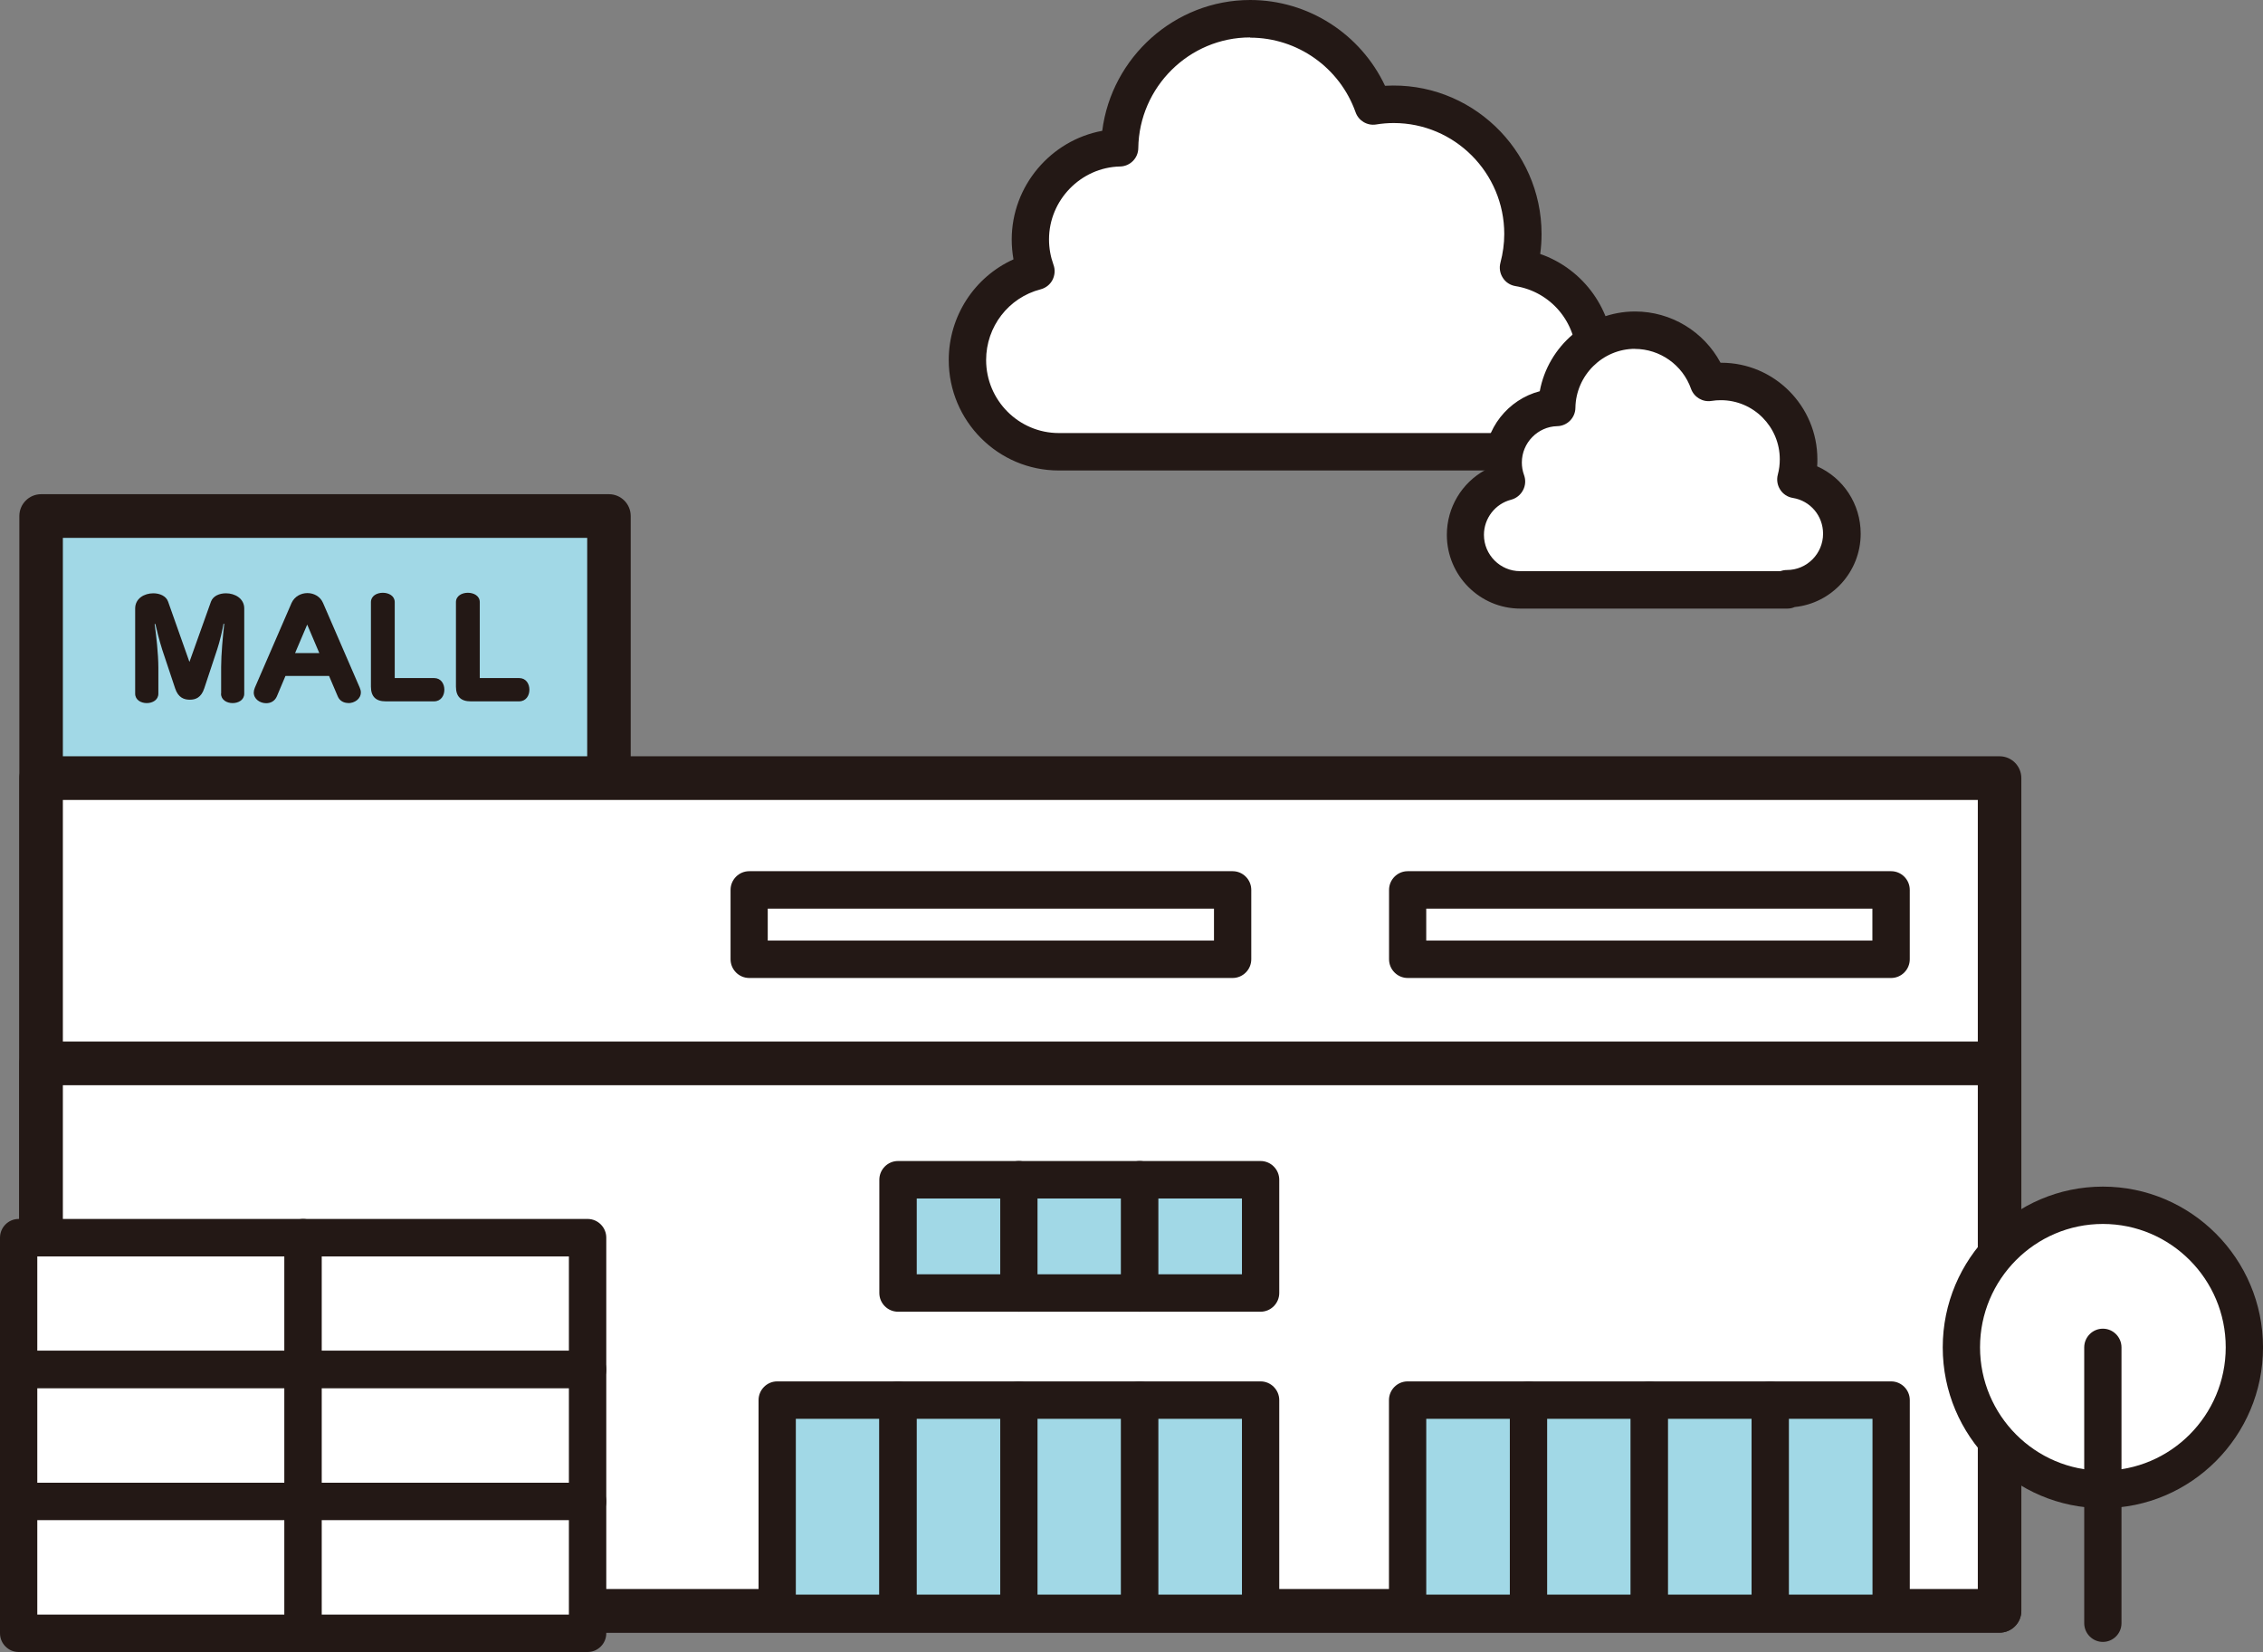
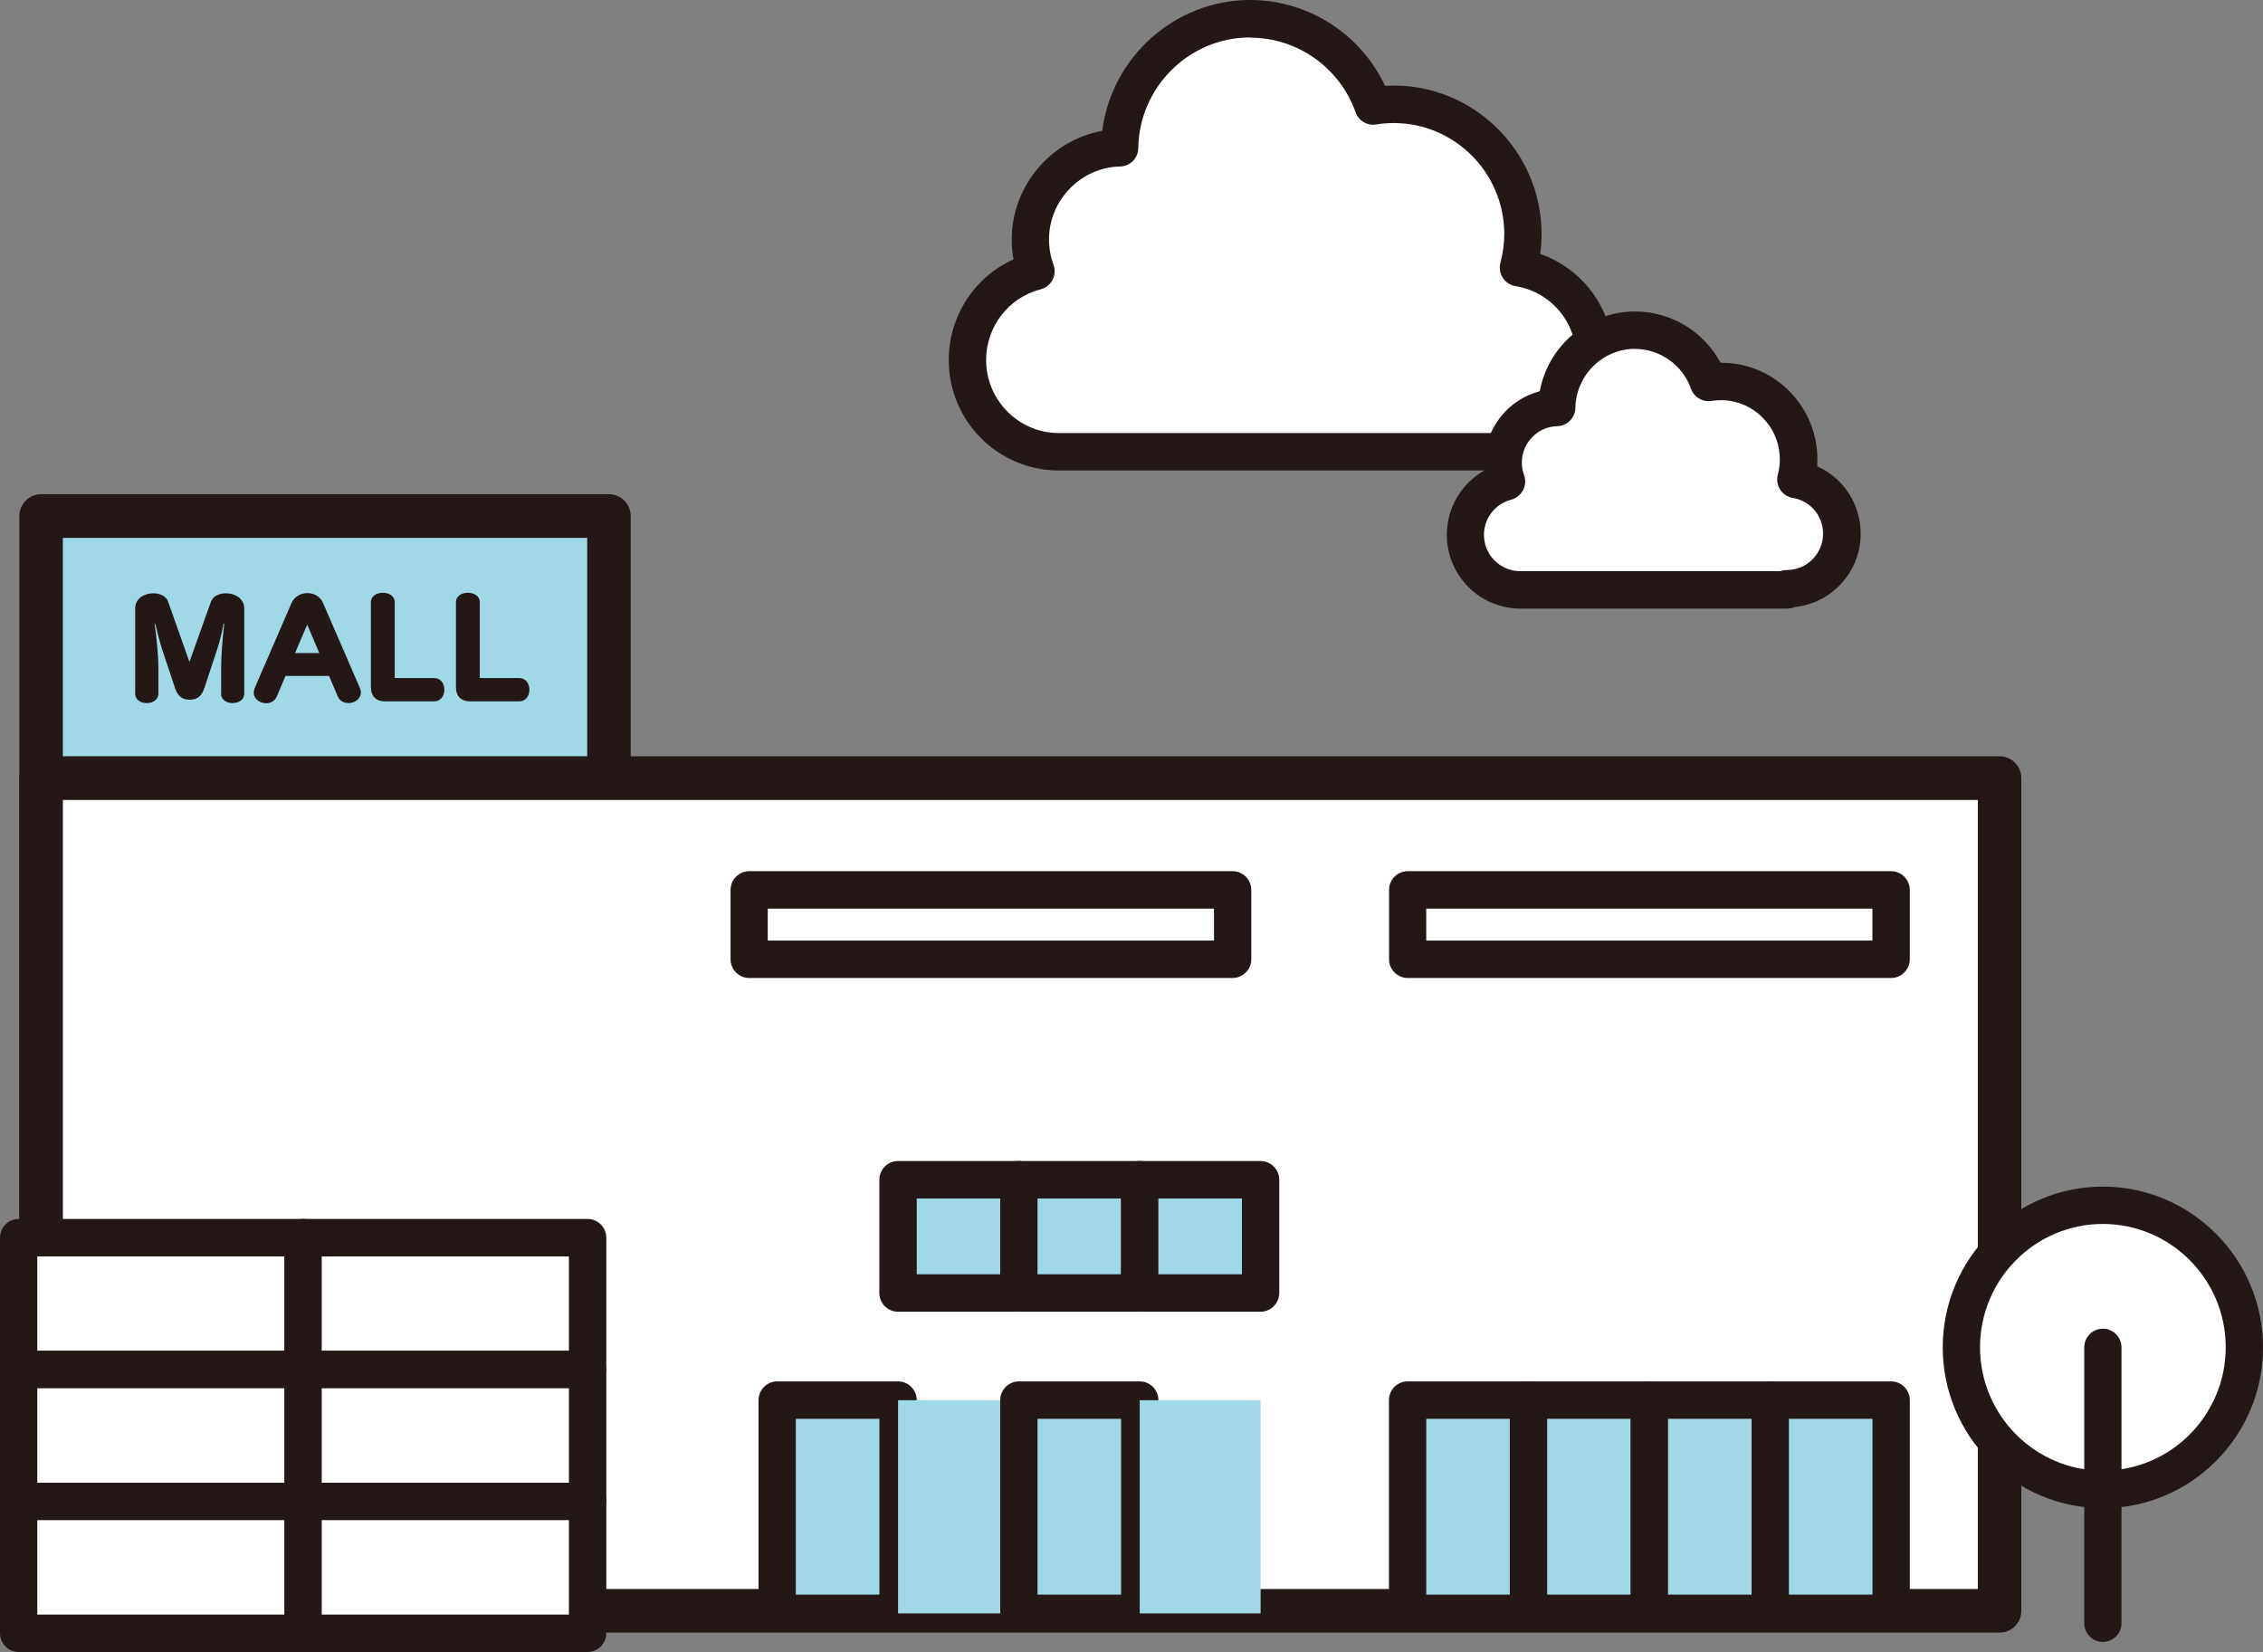
<svg xmlns="http://www.w3.org/2000/svg" width="100" height="73" viewBox="0 0 100 73" fill="none">
  <rect x="0" y="0" width="100" height="73" fill="#808080" stroke="none" />
  <g clip-path="url(#clip0_2136_7230)">
-     <path d="M26.909 22.803H1.816V61.897H26.909V22.803Z" fill="#A1D8E6" />
+     <path d="M26.909 22.803H1.816V61.897H26.909V22.803" fill="#A1D8E6" />
    <path d="M26.909 62.862H1.817C1.286 62.862 0.855 62.43 0.855 61.897V22.803C0.855 22.27 1.286 21.838 1.817 21.838H26.909C27.44 21.838 27.871 22.27 27.871 22.803V61.897C27.871 62.43 27.44 62.862 26.909 62.862ZM2.778 60.932H25.948V23.768H2.778V60.932Z" fill="#231815" />
    <path d="M88.359 34.384H1.816V71.18H88.359V34.384Z" fill="white" />
    <path d="M88.359 72.145H1.817C1.286 72.145 0.855 71.713 0.855 71.18V34.384C0.855 33.851 1.286 33.419 1.817 33.419H88.359C88.89 33.419 89.321 33.851 89.321 34.384V71.18C89.321 71.713 88.89 72.145 88.359 72.145ZM2.778 70.215H87.398V35.349H2.778V70.215Z" fill="#231815" />
-     <path d="M88.359 46.989H1.816V71.18H88.359V46.989Z" fill="white" />
-     <path d="M88.359 72.145H1.817C1.286 72.145 0.855 71.713 0.855 71.18V46.989C0.855 46.456 1.286 46.024 1.817 46.024H88.359C88.89 46.024 89.321 46.456 89.321 46.989V71.18C89.321 71.713 88.89 72.145 88.359 72.145ZM2.778 70.215H87.398V47.954H2.778V70.215Z" fill="#231815" />
    <path d="M13.393 54.696H0.824V60.523H13.393V54.696Z" fill="white" />
    <path d="M13.393 61.346H0.824C0.371 61.346 0 60.974 0 60.519V54.691C0 54.236 0.371 53.864 0.824 53.864H13.393C13.846 53.864 14.217 54.236 14.217 54.691V60.519C14.217 60.974 13.846 61.346 13.393 61.346ZM1.648 59.691H12.569V55.519H1.648V59.691Z" fill="#231815" />
    <path d="M25.964 54.696H13.395V60.523H25.964V54.696Z" fill="white" />
    <path d="M25.967 61.346H13.398C12.945 61.346 12.574 60.974 12.574 60.519V54.691C12.574 54.236 12.945 53.864 13.398 53.864H25.967C26.421 53.864 26.791 54.236 26.791 54.691V60.519C26.791 60.974 26.421 61.346 25.967 61.346ZM14.217 59.691H25.139V55.519H14.217V59.691Z" fill="#231815" />
    <path d="M13.393 60.519H0.824V66.346H13.393V60.519Z" fill="white" />
    <path d="M13.393 67.173H0.824C0.371 67.173 0 66.801 0 66.346V60.519C0 60.064 0.371 59.691 0.824 59.691H13.393C13.846 59.691 14.217 60.064 14.217 60.519V66.346C14.217 66.801 13.846 67.173 13.393 67.173ZM1.648 65.519H12.569V61.346H1.648V65.519Z" fill="#231815" />
    <path d="M25.964 60.519H13.395V66.346H25.964V60.519Z" fill="white" />
    <path d="M25.967 67.173H13.398C12.945 67.173 12.574 66.801 12.574 66.346V60.519C12.574 60.064 12.945 59.691 13.398 59.691H25.967C26.421 59.691 26.791 60.064 26.791 60.519V66.346C26.791 66.801 26.421 67.173 25.967 67.173ZM14.217 65.519H25.139V61.346H14.217V65.519Z" fill="#231815" />
    <path d="M13.393 66.346H0.824V72.173H13.393V66.346Z" fill="white" />
    <path d="M13.393 73H0.824C0.371 73 0 72.628 0 72.173V66.346C0 65.891 0.371 65.519 0.824 65.519H13.393C13.846 65.519 14.217 65.891 14.217 66.346V72.173C14.217 72.628 13.846 73 13.393 73ZM1.648 71.346H12.569V67.173H1.648V71.346Z" fill="#231815" />
    <path d="M25.964 66.346H13.395V72.173H25.964V66.346Z" fill="white" />
    <path d="M25.967 73H13.398C12.945 73 12.574 72.628 12.574 72.173V66.346C12.574 65.891 12.945 65.519 13.398 65.519H25.967C26.421 65.519 26.791 65.891 26.791 66.346V72.173C26.791 72.628 26.421 73 25.967 73ZM14.217 71.346H25.139V67.173H14.217V71.346Z" fill="#231815" />
    <path d="M39.685 61.874H34.344V71.295H39.685V61.874Z" fill="#A1D8E6" />
    <path d="M39.685 72.118H34.343C33.89 72.118 33.52 71.746 33.52 71.29V61.87C33.52 61.415 33.89 61.042 34.343 61.042H39.685C40.138 61.042 40.509 61.415 40.509 61.87V71.29C40.509 71.746 40.138 72.118 39.685 72.118ZM35.167 70.463H38.861V62.697H35.167V70.463Z" fill="#231815" />
    <path d="M45.027 61.874H39.685V71.295H45.027V61.874Z" fill="#A1D8E6" />
-     <path d="M45.023 72.118H39.681C39.228 72.118 38.857 71.746 38.857 71.29V61.87C38.857 61.415 39.228 61.042 39.681 61.042H45.023C45.476 61.042 45.847 61.415 45.847 61.87V71.29C45.847 71.746 45.476 72.118 45.023 72.118ZM40.51 70.463H44.204V62.697H40.51V70.463Z" fill="#231815" />
    <path d="M50.365 61.874H45.023V71.295H50.365V61.874Z" fill="#A1D8E6" />
    <path d="M50.365 72.118H45.023C44.57 72.118 44.199 71.746 44.199 71.29V61.87C44.199 61.415 44.57 61.042 45.023 61.042H50.365C50.818 61.042 51.189 61.415 51.189 61.87V71.29C51.189 71.746 50.818 72.118 50.365 72.118ZM45.847 70.463H49.541V62.697H45.847V70.463Z" fill="#231815" />
    <path d="M55.705 61.874H50.363V71.295H55.705V61.874Z" fill="#A1D8E6" />
-     <path d="M55.705 72.118H50.363C49.91 72.118 49.539 71.746 49.539 71.29V61.87C49.539 61.415 49.91 61.042 50.363 61.042H55.705C56.158 61.042 56.529 61.415 56.529 61.87V71.29C56.529 71.746 56.158 72.118 55.705 72.118ZM51.187 70.463H54.881V62.697H51.187V70.463Z" fill="#231815" />
    <path d="M45.027 52.132H39.685V57.136H45.027V52.132Z" fill="#A1D8E6" />
    <path d="M45.023 57.963H39.681C39.228 57.963 38.857 57.591 38.857 57.136V52.132C38.857 51.677 39.228 51.304 39.681 51.304H45.023C45.476 51.304 45.847 51.677 45.847 52.132V57.136C45.847 57.591 45.476 57.963 45.023 57.963ZM40.51 56.309H44.204V52.959H40.51V56.309Z" fill="#231815" />
    <path d="M50.365 52.132H45.023V57.136H50.365V52.132Z" fill="#A1D8E6" />
    <path d="M50.365 57.963H45.023C44.57 57.963 44.199 57.591 44.199 57.136V52.132C44.199 51.677 44.57 51.304 45.023 51.304H50.365C50.818 51.304 51.189 51.677 51.189 52.132V57.136C51.189 57.591 50.818 57.963 50.365 57.963ZM45.847 56.309H49.541V52.959H45.847V56.309Z" fill="#231815" />
    <path d="M55.705 52.132H50.363V57.136H55.705V52.132Z" fill="#A1D8E6" />
    <path d="M55.705 57.963H50.363C49.91 57.963 49.539 57.591 49.539 57.136V52.132C49.539 51.677 49.91 51.304 50.363 51.304H55.705C56.158 51.304 56.529 51.677 56.529 52.132V57.136C56.529 57.591 56.158 57.963 55.705 57.963ZM51.187 56.309H54.881V52.959H51.187V56.309Z" fill="#231815" />
    <path d="M67.543 61.874H62.201V71.295H67.543V61.874Z" fill="#A1D8E6" />
    <path d="M67.543 72.118H62.201C61.748 72.118 61.377 71.745 61.377 71.29V61.869C61.377 61.414 61.748 61.042 62.201 61.042H67.543C67.996 61.042 68.367 61.414 68.367 61.869V71.29C68.367 71.745 67.996 72.118 67.543 72.118ZM63.025 70.463H66.719V62.697H63.025V70.463Z" fill="#231815" />
    <path d="M72.885 61.874H67.543V71.295H72.885V61.874Z" fill="#A1D8E6" />
    <path d="M72.884 72.118H67.543C67.09 72.118 66.719 71.745 66.719 71.29V61.869C66.719 61.414 67.09 61.042 67.543 61.042H72.884C73.338 61.042 73.708 61.414 73.708 61.869V71.29C73.708 71.745 73.338 72.118 72.884 72.118ZM68.367 70.463H72.06V62.697H68.367V70.463Z" fill="#231815" />
    <path d="M78.227 61.874H72.885V71.295H78.227V61.874Z" fill="#A1D8E6" />
    <path d="M78.226 72.118H72.885C72.431 72.118 72.061 71.745 72.061 71.29V61.869C72.061 61.414 72.431 61.042 72.885 61.042H78.226C78.679 61.042 79.05 61.414 79.05 61.869V71.29C79.05 71.745 78.679 72.118 78.226 72.118ZM73.708 70.463H77.402V62.697H73.708V70.463Z" fill="#231815" />
    <path d="M83.568 61.874H78.227V71.295H83.568V61.874Z" fill="#A1D8E6" />
    <path d="M83.568 72.118H78.226C77.773 72.118 77.402 71.745 77.402 71.29V61.869C77.402 61.414 77.773 61.042 78.226 61.042H83.568C84.021 61.042 84.392 61.414 84.392 61.869V71.29C84.392 71.745 84.021 72.118 83.568 72.118ZM79.05 70.463H82.744V62.697H79.05V70.463Z" fill="#231815" />
    <path d="M83.561 39.324H62.199V42.389H83.561V39.324Z" fill="white" />
    <path d="M83.567 43.216H62.205C61.752 43.216 61.381 42.844 61.381 42.389V39.324C61.381 38.869 61.752 38.497 62.205 38.497H83.567C84.02 38.497 84.391 38.869 84.391 39.324V42.389C84.391 42.844 84.02 43.216 83.567 43.216ZM63.024 41.562H82.739V40.151H63.024V41.562Z" fill="#231815" />
    <path d="M54.464 39.324H33.102V42.389H54.464V39.324Z" fill="white" />
    <path d="M54.469 43.216H33.107C32.654 43.216 32.283 42.844 32.283 42.389V39.324C32.283 38.869 32.654 38.497 33.107 38.497H54.469C54.922 38.497 55.293 38.869 55.293 39.324V42.389C55.293 42.844 54.922 43.216 54.469 43.216ZM33.926 41.562H53.645V40.151H33.926V41.562Z" fill="#231815" />
    <path d="M9.772 30.643V29.466C9.772 28.933 9.85 28.074 9.909 27.564H9.877C9.84 27.807 9.708 28.363 9.602 28.68L9.026 30.418C8.888 30.836 8.632 30.919 8.389 30.919C8.147 30.919 7.877 30.84 7.739 30.418L7.167 28.703C7.048 28.336 6.893 27.702 6.865 27.573H6.833C6.897 28.005 6.998 28.901 6.998 29.508V30.652C6.998 31.208 5.973 31.208 5.973 30.652V26.888C5.973 26.442 6.38 26.217 6.774 26.217C7.062 26.217 7.341 26.337 7.428 26.585L8.371 29.25L9.323 26.585C9.415 26.337 9.689 26.217 9.987 26.217C10.376 26.217 10.793 26.442 10.793 26.888V30.652C10.793 31.208 9.767 31.208 9.767 30.652L9.772 30.643Z" fill="#231815" />
    <path d="M15.387 31.065C15.195 31.065 15.008 30.973 14.925 30.771L14.541 29.87H12.614L12.234 30.771C12.142 30.983 11.959 31.074 11.762 31.074C11.492 31.074 11.213 30.895 11.213 30.601C11.213 30.537 11.231 30.463 11.263 30.385L12.884 26.644C13.016 26.355 13.3 26.208 13.584 26.208C13.868 26.208 14.152 26.355 14.275 26.644L15.896 30.385C15.928 30.459 15.946 30.528 15.946 30.596C15.946 30.886 15.667 31.07 15.392 31.07L15.387 31.065ZM13.575 27.6L13.039 28.859H14.11L13.575 27.6Z" fill="#231815" />
    <path d="M19.178 30.992H17.041C16.606 30.992 16.391 30.776 16.391 30.34V26.608C16.391 26.056 17.443 26.056 17.443 26.608V29.963H19.183C19.485 29.963 19.636 30.215 19.636 30.477C19.636 30.739 19.485 30.992 19.178 30.992Z" fill="#231815" />
    <path d="M22.936 30.992H20.798C20.364 30.992 20.148 30.776 20.148 30.34V26.608C20.148 26.056 21.201 26.056 21.201 26.608V29.963H22.941C23.243 29.963 23.394 30.215 23.394 30.477C23.394 30.739 23.243 30.992 22.936 30.992Z" fill="#231815" />
    <path d="M92.924 65.817C96.378 65.817 99.177 63.007 99.177 59.54C99.177 56.073 96.378 53.262 92.924 53.262C89.471 53.262 86.672 56.073 86.672 59.54C86.672 63.007 89.471 65.817 92.924 65.817Z" fill="white" />
    <path d="M92.924 66.644C89.02 66.644 85.848 63.455 85.848 59.54C85.848 55.624 89.024 52.435 92.924 52.435C96.824 52.435 100.001 55.624 100.001 59.54C100.001 63.455 96.824 66.644 92.924 66.644ZM92.924 54.085C89.931 54.085 87.496 56.53 87.496 59.535C87.496 62.541 89.931 64.986 92.924 64.986C95.918 64.986 98.353 62.541 98.353 59.535C98.353 56.53 95.918 54.085 92.924 54.085Z" fill="#231815" />
    <path d="M92.924 72.554C92.47 72.554 92.1 72.182 92.1 71.727V59.54C92.1 59.085 92.47 58.713 92.924 58.713C93.377 58.713 93.747 59.085 93.747 59.54V71.727C93.747 72.182 93.377 72.554 92.924 72.554Z" fill="#231815" />
    <path d="M67.099 11.824C67.227 11.351 67.295 10.85 67.295 10.335C67.295 7.169 64.741 4.605 61.587 4.605C61.276 4.605 60.974 4.632 60.677 4.678C59.885 2.436 57.752 0.827 55.243 0.827C52.085 0.827 49.522 3.373 49.481 6.535C47.293 6.581 45.535 8.378 45.535 10.584C45.535 11.075 45.622 11.549 45.782 11.985C44.043 12.435 42.752 14.021 42.752 15.91C42.752 18.148 44.56 19.963 46.789 19.963H66.444V19.876C68.673 19.876 70.481 18.06 70.481 15.822C70.481 13.809 69.016 12.137 67.103 11.824H67.099Z" fill="white" />
    <path d="M66.44 20.79H46.785C44.103 20.79 41.924 18.603 41.924 15.91C41.924 13.966 43.064 12.238 44.785 11.461C44.734 11.172 44.707 10.878 44.707 10.584C44.707 8.208 46.442 6.195 48.707 5.781C49.119 2.532 51.911 0 55.244 0C57.807 0 60.123 1.498 61.203 3.791C64.961 3.571 68.12 6.595 68.12 10.34C68.12 10.634 68.101 10.928 68.06 11.222C69.983 11.893 71.305 13.713 71.305 15.827C71.305 18.382 69.337 20.487 66.843 20.689C66.724 20.753 66.591 20.79 66.444 20.79H66.44ZM55.239 1.654C52.552 1.654 50.337 3.846 50.3 6.544C50.296 6.99 49.939 7.348 49.495 7.357C47.764 7.394 46.355 8.842 46.355 10.579C46.355 10.965 46.423 11.337 46.551 11.696C46.634 11.916 46.615 12.16 46.51 12.367C46.405 12.573 46.213 12.725 45.984 12.785C44.565 13.152 43.576 14.435 43.576 15.91C43.576 17.688 45.018 19.136 46.789 19.136H66.078C66.188 19.081 66.312 19.049 66.444 19.049C68.216 19.049 69.658 17.601 69.658 15.822C69.658 14.232 68.527 12.895 66.966 12.642C66.737 12.605 66.531 12.472 66.408 12.275C66.28 12.077 66.243 11.838 66.302 11.613C66.412 11.195 66.472 10.767 66.472 10.34C66.472 7.638 64.279 5.437 61.588 5.437C61.331 5.437 61.066 5.459 60.81 5.501C60.416 5.565 60.036 5.335 59.903 4.963C59.203 2.987 57.331 1.664 55.244 1.664L55.239 1.654Z" fill="#231815" />
    <path d="M79.365 21.185C79.443 20.901 79.484 20.602 79.484 20.294C79.484 18.396 77.951 16.856 76.06 16.856C75.873 16.856 75.694 16.87 75.516 16.902C75.04 15.556 73.758 14.591 72.257 14.591C70.362 14.591 68.824 16.121 68.796 18.015C67.483 18.042 66.43 19.122 66.43 20.445C66.43 20.74 66.485 21.025 66.581 21.287C65.537 21.558 64.764 22.509 64.764 23.639C64.764 24.981 65.849 26.07 67.185 26.07H78.976V26.02C80.313 26.02 81.397 24.931 81.397 23.589C81.397 22.38 80.519 21.378 79.37 21.19L79.365 21.185Z" fill="white" />
    <path d="M78.972 26.893H67.181C65.391 26.893 63.935 25.432 63.935 23.635C63.935 22.422 64.599 21.337 65.62 20.776C65.606 20.666 65.602 20.551 65.602 20.441C65.602 18.938 66.645 17.651 68.041 17.288C68.408 15.289 70.17 13.764 72.252 13.764C73.845 13.764 75.292 14.651 76.029 16.029H76.061C78.404 16.029 80.308 17.941 80.308 20.294C80.308 20.4 80.308 20.505 80.299 20.606C81.448 21.116 82.222 22.265 82.222 23.584C82.222 25.271 80.94 26.659 79.306 26.824C79.205 26.87 79.096 26.893 78.977 26.893H78.972ZM72.252 15.414C70.82 15.414 69.639 16.585 69.616 18.019C69.611 18.465 69.254 18.823 68.81 18.832C67.95 18.851 67.249 19.572 67.249 20.436C67.249 20.629 67.281 20.813 67.346 20.992C67.428 21.213 67.41 21.457 67.3 21.663C67.19 21.87 67.002 22.022 66.773 22.082C66.069 22.265 65.574 22.904 65.574 23.635C65.574 24.517 66.293 25.239 67.172 25.239H78.674C78.766 25.206 78.862 25.188 78.963 25.188C79.846 25.188 80.56 24.467 80.56 23.584C80.56 22.794 79.997 22.128 79.224 22.003C78.995 21.967 78.789 21.833 78.665 21.636C78.537 21.438 78.501 21.199 78.56 20.974C78.62 20.753 78.647 20.524 78.647 20.294C78.647 18.855 77.48 17.684 76.047 17.684C75.91 17.684 75.768 17.693 75.63 17.716C75.237 17.78 74.857 17.55 74.724 17.178C74.353 16.126 73.351 15.418 72.239 15.418L72.252 15.414Z" fill="#231815" />
  </g>
  <defs>
    <clipPath id="clip0_2136_7230">
      <rect width="100" height="73" fill="white" />
    </clipPath>
  </defs>
</svg>